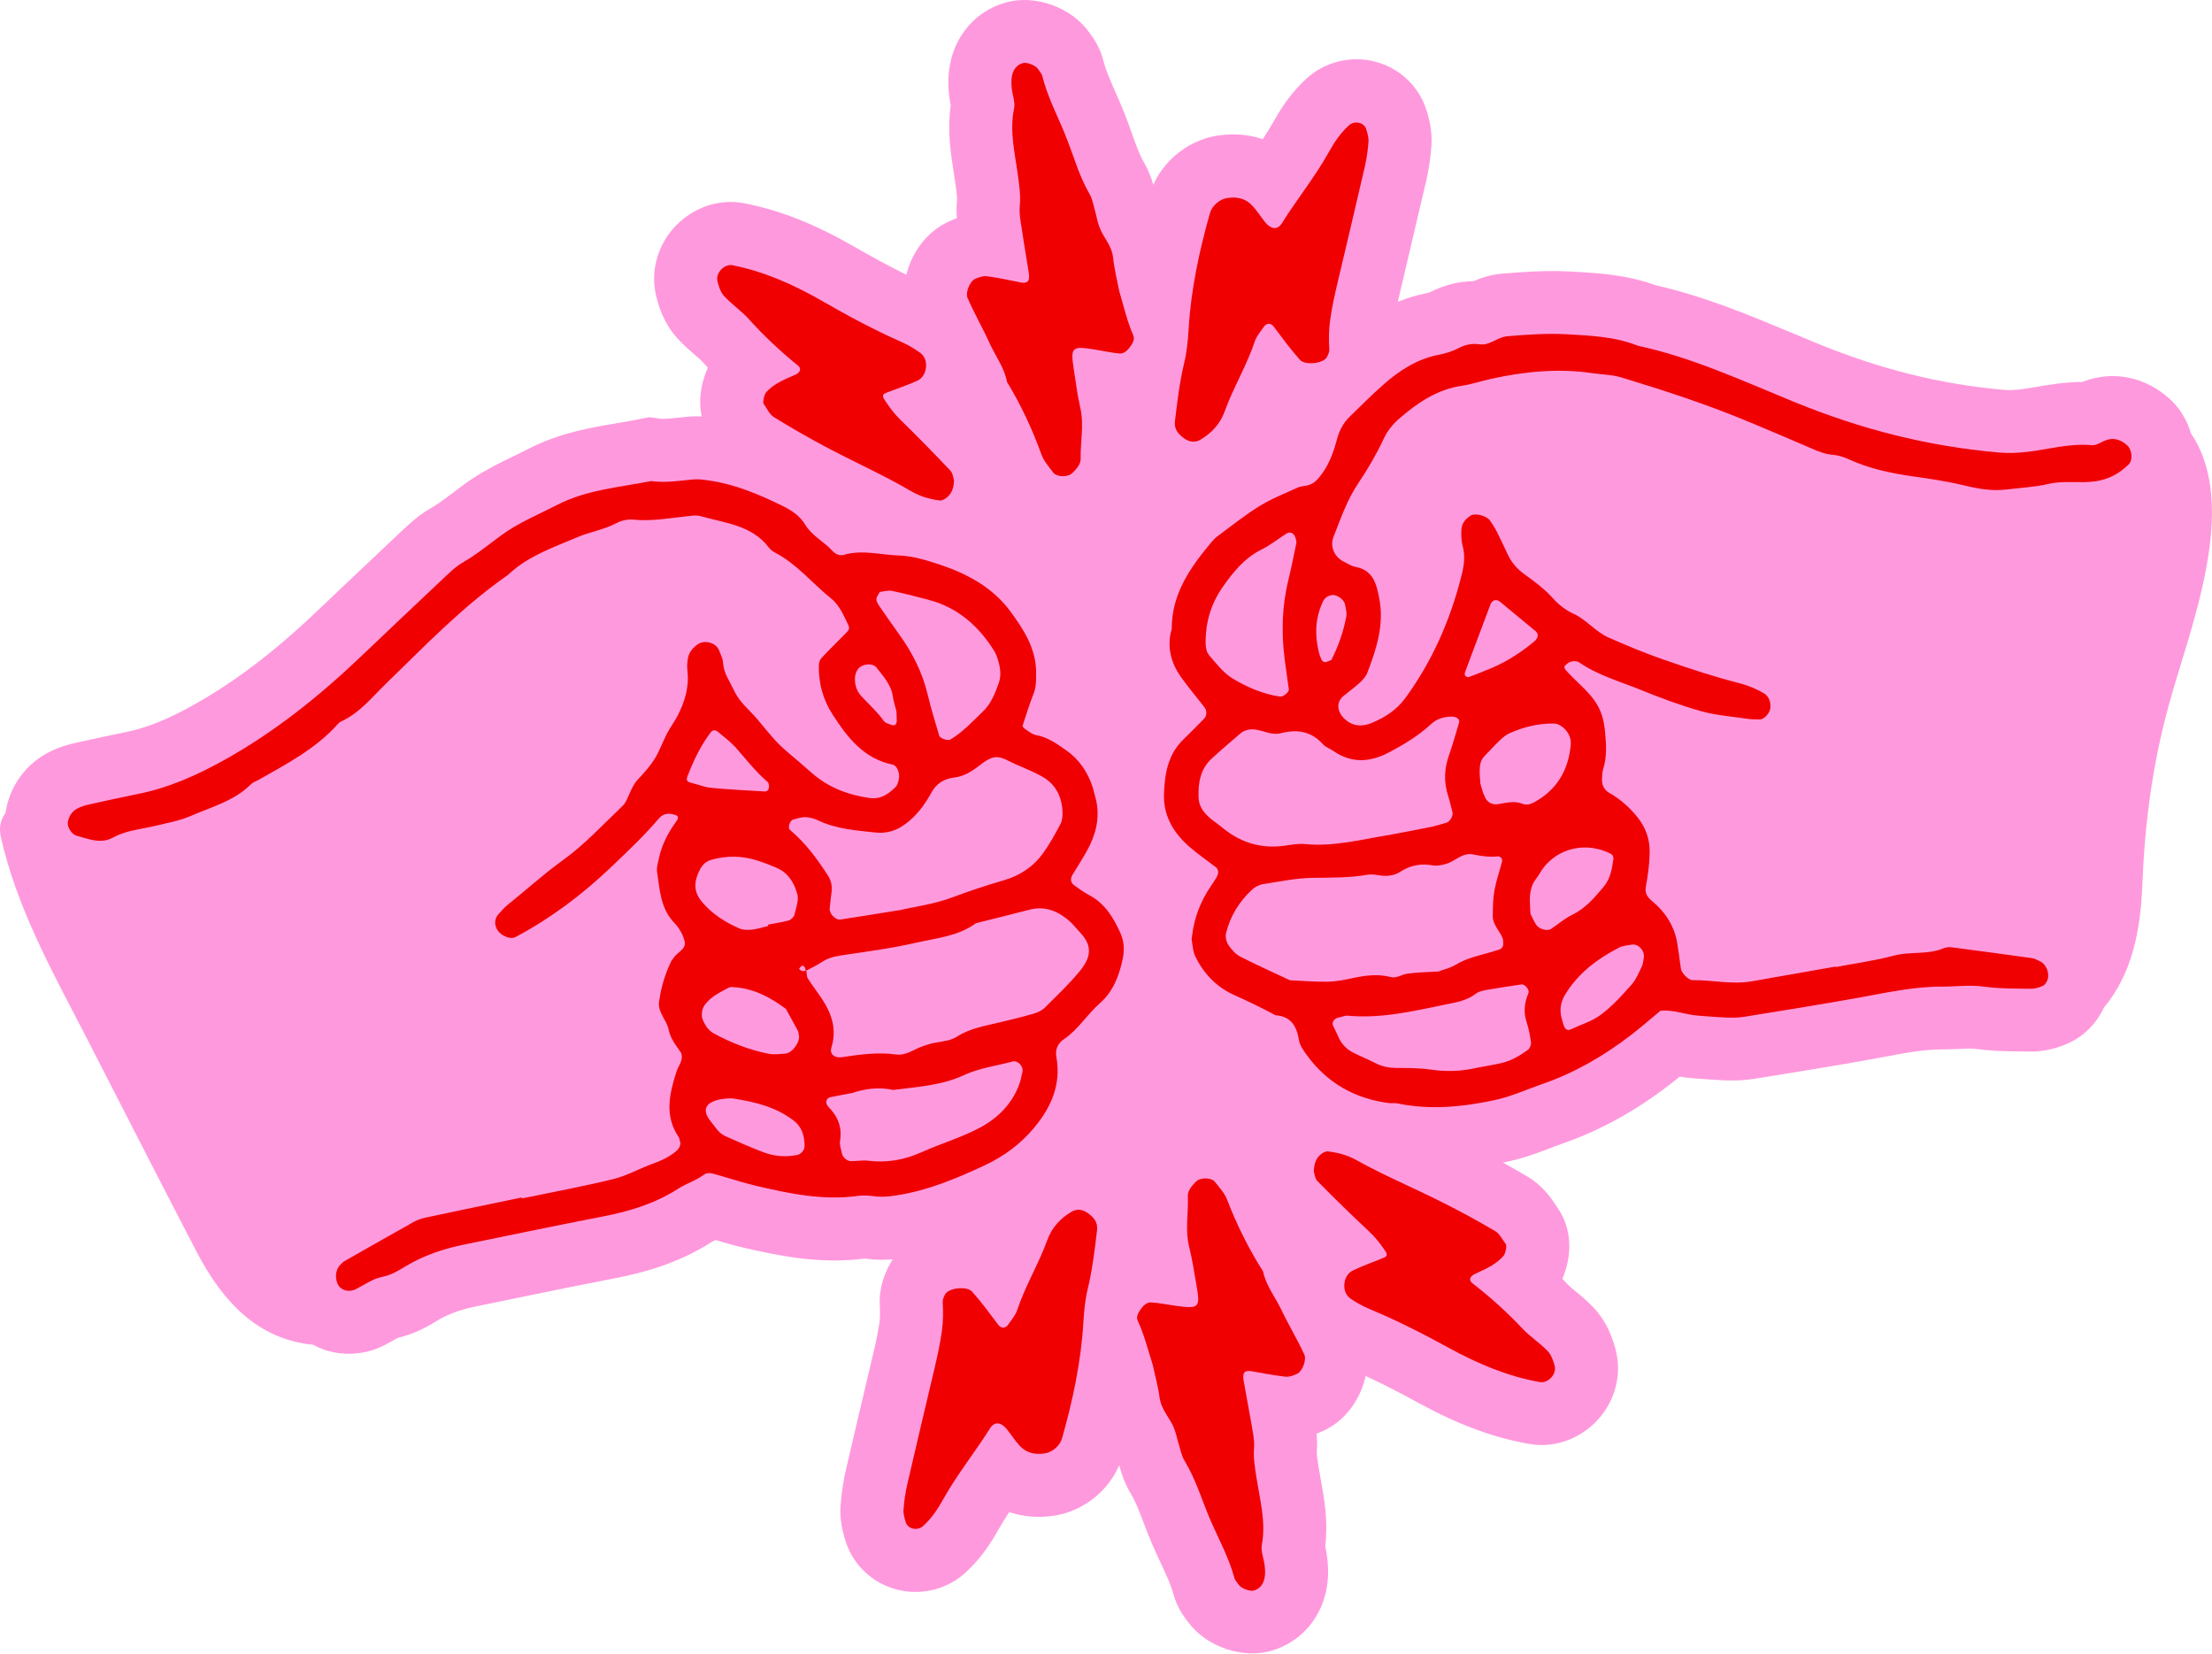
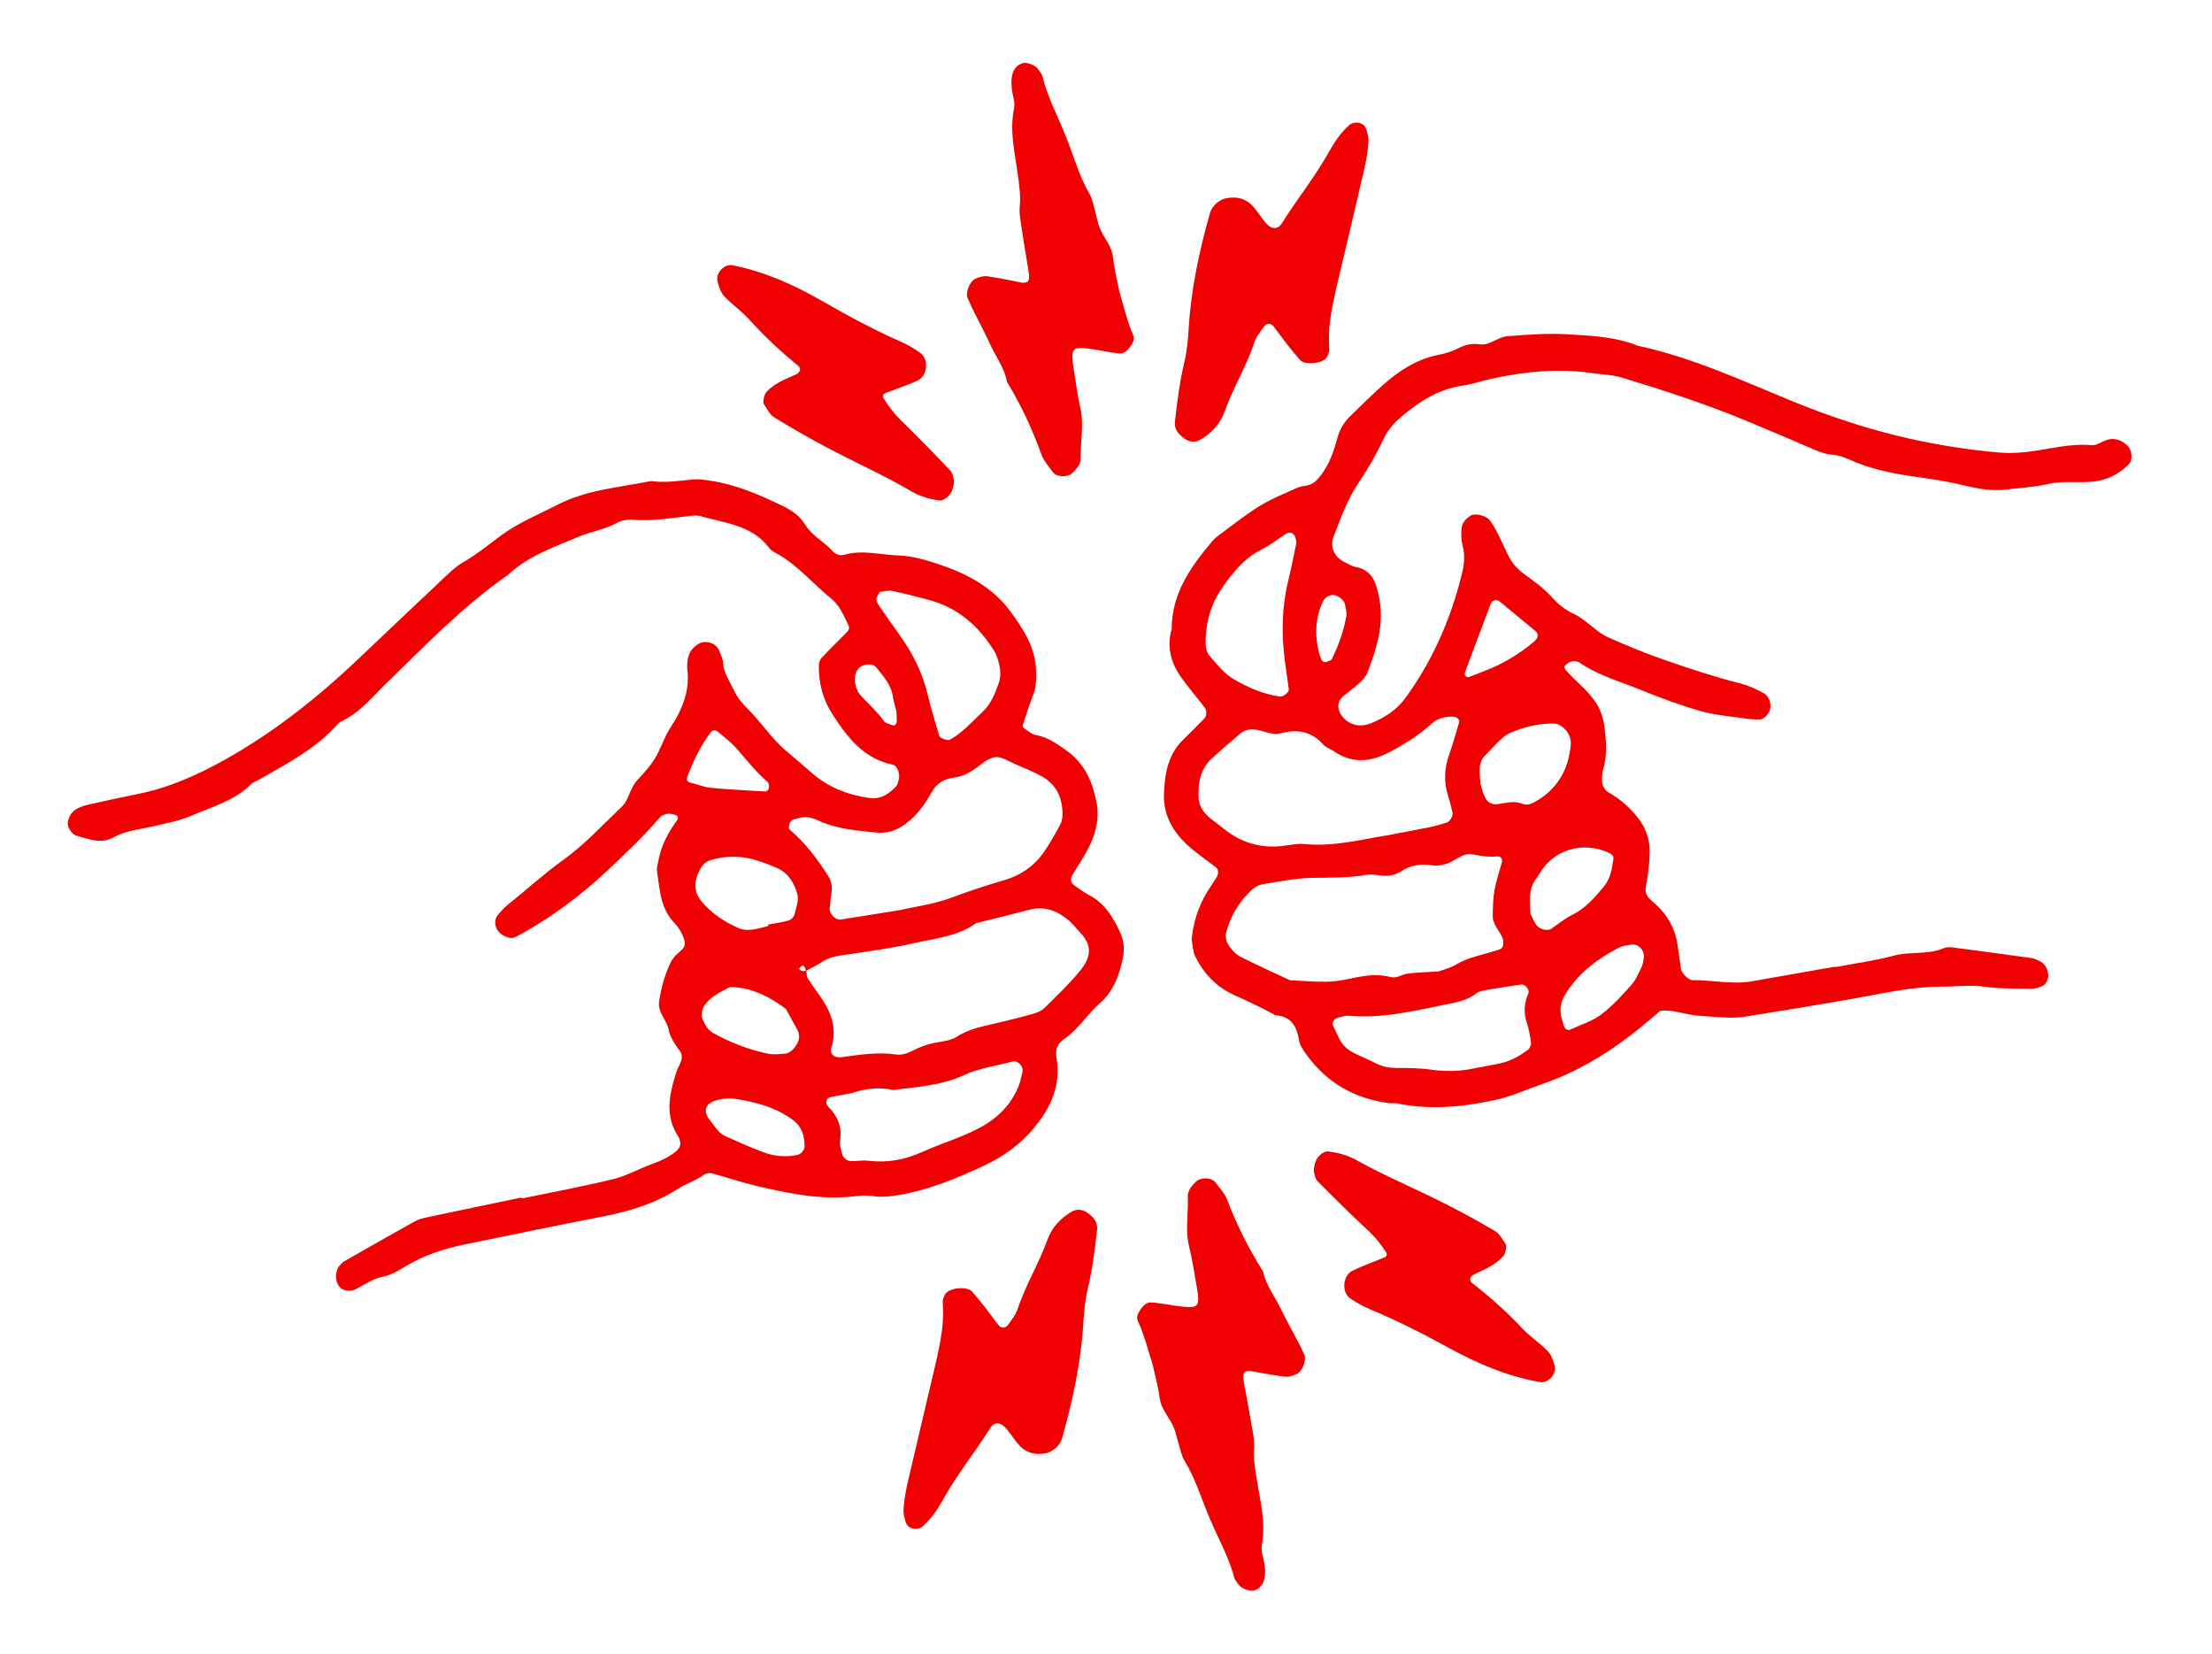
<svg xmlns="http://www.w3.org/2000/svg" viewBox="0 0 351 262.34" data-sanitized-data-name="Layer 2" data-name="Layer 2" id="Layer_2">
  <defs>
    <style>
      .cls-1 {
        fill: #f9d;
      }

      .cls-1, .cls-2 {
        stroke-width: 0px;
      }

      .cls-2 {
        fill: #f00000;
      }
    </style>
  </defs>
  <g data-sanitized-data-name="Layer 1" data-name="Layer 1" id="Layer_1-2">
    <g>
-       <path d="M344.16,63.18c-3.53-3.15-8.06-4.25-12.44-3.02-.48.13-.91.29-1.29.44-2.75,0-5.21.43-7.28.78-.9.15-1.74.3-2.5.39-1.05.13-1.85.16-2.6.09-10.14-.9-19.56-3.23-29.66-7.36-1.39-.57-2.78-1.15-4.16-1.73-6.76-2.82-13.74-5.74-21.46-7.5-4.66-1.69-9.1-1.94-13.04-2.16l-.53-.03c-3.91-.22-7.72.08-10.79.33-1.91.15-3.49.72-4.59,1.2-2.41.03-4.73.62-6.92,1.76-.04.02-.2.08-.46.13-1.57.3-3.13.77-4.64,1.38.06-.27,1.6-6.8,1.6-6.8.98-4.13,1.95-8.26,2.91-12.39.39-1.7.67-3.53.82-5.45.19-2.39-.36-4.31-.65-5.34l-.04-.13c-.99-3.48-3.61-6.33-7.03-7.61-3.49-1.32-7.44-.89-10.56,1.12-.51.33-.99.7-1.44,1.1-2.62,2.35-4.28,5.05-5.3,6.88-.52.93-1.11,1.86-1.74,2.82-2.14-.73-4.49-.94-6.94-.6-1.88.25-3.74.95-5.4,2.02-2.24,1.45-3.98,3.48-5.03,5.82-.27-.97-.71-2.23-1.47-3.54-.71-1.21-1.29-2.83-1.95-4.7-.38-1.06-.77-2.17-1.24-3.32-.42-1.06-.88-2.1-1.34-3.14-.79-1.79-1.54-3.49-1.9-4.93-.55-2.22-1.64-3.71-2.18-4.43-2.82-4.08-8.64-6.21-13.38-4.85-1.18.34-2.29.85-3.31,1.5-2.68,1.73-4.58,4.46-5.35,7.68-.5,2.11-.42,3.97-.31,5.18.07.76.18,1.42.29,1.95-.56,4.03,0,7.58.46,10.49.11.67.21,1.35.3,2.02l.06.46c.09.7.22,1.65.19,1.96-.11,1.07-.1,2.06-.03,2.97-.45.16-.91.35-1.36.56-.46.21-.91.46-1.34.74-2.69,1.74-4.55,4.58-5.32,7.66-2.48-1.21-5.16-2.66-8.33-4.48-6.2-3.56-11.71-5.74-17.34-6.84-2.98-.59-6.07.03-8.7,1.73-4.35,2.81-6.5,7.99-5.35,12.89.67,2.84,1.8,5.09,3.47,6.89.98,1.06,1.96,1.9,2.74,2.57.41.35.91.78,1.09.98.31.34.62.68.93,1.02-1.02,2.21-1.57,4.99-.98,7.73-.69-.03-1.44-.03-2.24.04-.49.04-.98.1-1.47.15-1.15.12-2.34.25-2.9.17l-1.7-.25-1.69.34c-1.11.22-2.22.41-3.34.6-4.34.73-9.26,1.56-14.24,4.13-.73.38-1.47.73-2.21,1.09-1.95.94-4.15,2.02-6.35,3.43-.56.36-1.11.74-1.65,1.14-.51.38-1.01.76-1.52,1.14-1.02.77-1.98,1.5-2.86,2.07-.23.15-.46.29-.69.42-.28.16-.55.33-.83.5-1.5.97-2.64,2.01-3.69,2.99-4.59,4.32-9.17,8.66-13.74,13-5.24,4.99-10.21,8.98-15.17,12.19-1.41.91-2.84,1.77-4.26,2.57-4.2,2.35-7.53,3.69-10.8,4.35-2.6.53-5.26,1.1-8.13,1.74-1.76.4-3.29.97-4.65,1.75-.21.12-.41.24-.61.37-3.1,2-5.19,5.27-5.74,8.97-.72.98-1.08,2.26-.75,3.74,2.55,11.49,8.41,21.83,13.75,32.2,5.78,11.24,11.5,22.51,17.35,33.72,4.15,7.95,9.73,13.86,18.45,14.71.56.3,1.14.56,1.75.78,3.1,1.07,6.58.82,9.55-.69.52-.26,1.03-.55,1.54-.84.19-.11.43-.25.61-.34,2.78-.63,4.85-1.88,6.25-2.72l.16-.1c1.65-.99,3.64-1.7,6.27-2.23,2.33-.47,4.65-.95,6.97-1.43,4.85-1,9.87-2.03,14.78-2.97,3.93-.76,9.82-2.18,15.4-5.77.1-.06.36-.18.6-.3,1.36.41,2.78.82,4.31,1.18,5.97,1.39,12.38,2.67,19.34,1.76.06,0,.14.01.24.03,1.55.21,2.96.19,4.22.09-.18.27-.35.55-.5.84-1.18,2.21-1.69,4.37-1.55,6.59.06,1.02.04,1.86-.07,2.67-.23,1.63-.62,3.37-1.01,5.01l-1.44,6.1c-.97,4.09-1.94,8.19-2.88,12.28-.39,1.7-.67,3.53-.82,5.45-.19,2.39.36,4.31.65,5.34l.04.12c.99,3.48,3.61,6.33,7.03,7.61,3.49,1.32,7.44.9,10.56-1.12.51-.33.99-.7,1.44-1.1,2.62-2.35,4.28-5.05,5.3-6.87.52-.93,1.11-1.86,1.74-2.82,2.14.73,4.49.94,6.93.6,1.88-.25,3.74-.95,5.4-2.02h0c2.31-1.5,4.09-3.6,5.12-6.03,0,.02.01.04.02.07.27,1,.73,2.67,1.81,4.44.73,1.2,1.35,2.8,2.05,4.65.4,1.06.82,2.15,1.31,3.29.45,1.05.93,2.08,1.41,3.11.83,1.78,1.61,3.45,2,4.9.6,2.2,1.72,3.66,2.28,4.37,2.9,4.01,8.77,6.02,13.48,4.56,1.09-.34,2.12-.82,3.06-1.43h0c2.76-1.79,4.68-4.61,5.4-7.94.46-2.11.33-3.97.2-5.19-.08-.75-.21-1.42-.33-1.94.48-4.04-.16-7.58-.69-10.48-.12-.67-.24-1.34-.35-2.02l-.07-.45c-.11-.7-.26-1.65-.23-1.96.08-1.07.05-2.07-.03-2.97.45-.17.9-.37,1.35-.59.38-.19.76-.4,1.12-.64,2.73-1.76,4.6-4.73,5.32-7.92,2.51,1.16,5.23,2.55,8.46,4.31,6.27,3.43,11.83,5.48,17.49,6.47,2.9.5,5.89-.12,8.43-1.77,4.45-2.88,6.58-8.16,5.29-13.15-.73-2.83-1.91-5.06-3.61-6.82-1-1.04-2-1.86-2.8-2.51-.41-.34-.93-.76-1.11-.96-.31-.33-.63-.67-.95-1,1.43-3.27,1.81-7.74-.9-11.46l-.12-.18c-.65-1-2-3.08-4.53-4.58-1.25-.74-2.54-1.48-3.87-2.21.23-.05.45-.09.67-.14,2.62-.55,4.85-1.4,6.81-2.15.67-.26,1.35-.52,2.03-.75,4.21-1.46,8.36-3.5,12.34-6.07,1.52-.98,3.05-2.07,4.56-3.22.57-.44,1.12-.88,1.65-1.31.65.11,1.37.22,2.15.27l.96.07c1.31.1,2.67.2,4.11.26,1.68.06,3.2-.02,4.64-.26l2.24-.36c5.21-.84,10.6-1.71,15.92-2.67.8-.14,1.6-.29,2.4-.44,3.25-.61,6.32-1.19,9.13-1.18,1,0,1.94-.04,2.76-.08,1.04-.05,2.02-.09,2.61-.01,2.62.36,5.12.39,7.32.41l1.27.02c2.13.03,4.34-.46,6.39-1.44.42-.2.84-.43,1.23-.69,1.78-1.15,3.23-2.86,4.17-4.84,4.45-5.37,5.8-12.13,6.09-19.39.39-9.82,1.57-18.92,4.15-28.42,3.28-12.08,11.46-31.66,3.58-43.28-.64-2.17-1.85-4.14-3.52-5.63Z" class="cls-1" />
      <path d="M291.26,153.43c3.09-.59,6.23-1.01,9.27-1.82,2.61-.7,5.38-.09,7.91-1.18.39-.17.89-.18,1.32-.13,4.23.55,8.46,1.12,12.68,1.71.43.06.84.31,1.25.49.93.41,1.56,1.77,1.24,2.86-.12.4-.41.87-.76,1.04-.59.28-1.29.48-1.94.47-2.47-.04-4.96,0-7.39-.34-2.27-.31-4.48,0-6.7,0-4.55-.02-8.91.99-13.33,1.78-5.99,1.07-11.99,2.03-18,3-.88.14-1.79.17-2.68.13-1.57-.06-3.14-.19-4.71-.31-1.99-.15-3.9-.99-5.94-.77-1.56,1.29-3.08,2.62-4.68,3.85-4.29,3.3-8.91,5.99-14.07,7.77-2.54.88-4.96,2.01-7.64,2.57-5.12,1.08-10.21,1.58-15.38.5-.43-.09-.9.01-1.35-.05-5.39-.71-9.76-3.18-12.98-7.59-.52-.72-1.11-1.52-1.25-2.36-.37-2.23-1.25-3.81-3.73-3.98-2.17-1.18-4.39-2.23-6.64-3.25-2.71-1.22-4.78-3.37-6.1-6.1-.38-.78-.4-1.73-.56-2.6-.04-.21.04-.44.06-.67q.52-4.32,3.06-7.98c.26-.37.49-.76.73-1.13.48-.74.47-1.38-.05-1.78-1.43-1.09-2.92-2.12-4.27-3.31-2.47-2.18-4.05-4.91-3.93-8.27.11-3.15.6-6.27,3.06-8.64,1.13-1.09,2.22-2.22,3.32-3.33.44-.44.47-1.27.03-1.83-1.24-1.6-2.56-3.14-3.73-4.79-1.48-2.1-2.15-4.43-1.61-7.02.05-.22.16-.44.16-.65,0-5.58,3.01-9.77,6.37-13.79.29-.34.62-.66.98-.92,2.18-1.6,4.29-3.31,6.58-4.72,1.89-1.17,4-1.99,6.04-2.93.4-.18.87-.24,1.31-.3,1.22-.18,1.9-.98,2.59-1.94,1.22-1.69,1.86-3.59,2.39-5.55.36-1.34,1-2.51,1.99-3.47,1.77-1.72,3.52-3.48,5.37-5.11,2.55-2.25,5.35-4.05,8.78-4.71,1.09-.21,2.2-.56,3.18-1.08,1.06-.55,2.08-.73,3.24-.58.43.06.92.02,1.33-.12,1.06-.36,2.06-1.08,3.13-1.16,3.13-.25,6.29-.49,9.42-.31,3.8.22,7.65.37,11.27,1.82,8.63,1.86,16.61,5.57,24.71,8.88,10.89,4.45,21.28,7.06,32.56,8.06,1.59.14,3.12.07,4.69-.12,3.34-.41,6.61-1.36,10.05-1.04.8.08,1.65-.63,2.51-.87,1.17-.33,2.2.07,3.09.86.83.74.96,2.39.27,3.06-1.49,1.46-3.18,2.38-5.3,2.68-2.46.35-4.93-.17-7.4.41-2.18.51-4.46.61-6.69.89-2.27.28-4.53-.12-6.66-.64-2.64-.64-5.29-1.04-7.96-1.41-3.58-.5-7.08-1.23-10.4-2.74-.8-.37-1.69-.65-2.56-.72-1.16-.09-2.17-.49-3.2-.94-3.29-1.43-6.61-2.82-9.92-4.21-6.64-2.79-13.49-5.02-20.37-7.11-1.48-.45-3.1-.46-4.65-.69-5.41-.8-10.75-.26-16.05.9-1.54.34-3.05.86-4.6,1.09-3.96.58-7.1,2.71-10,5.23-1,.86-1.9,1.99-2.45,3.18-1.15,2.46-2.49,4.77-4.01,7.02-1.77,2.63-2.82,5.63-3.96,8.56-.6,1.53.14,3.19,1.65,3.94.61.3,1.2.7,1.85.82,2.79.53,3.31,2.66,3.76,4.98.81,4.19-.43,8.01-1.89,11.81-.23.6-.73,1.14-1.21,1.59-.83.76-1.75,1.41-2.62,2.14-1.09.92-1,2.39.12,3.5,1.3,1.29,2.85,1.38,4.37.75,2.09-.86,3.98-2.06,5.36-3.95,4.31-5.9,7.17-12.45,8.94-19.51.39-1.54.6-3.07.16-4.66-.23-.84-.24-1.78-.18-2.66.06-.95.69-1.65,1.47-2.14.71-.45,2.56.06,3.06.8.38.55.75,1.12,1.05,1.71.61,1.2,1.18,2.42,1.75,3.64.58,1.26,1.46,2.29,2.56,3.09,1.64,1.19,3.26,2.36,4.63,3.9.88.99,2.02,1.87,3.22,2.42,2.09.96,3.51,2.86,5.57,3.78,2.87,1.27,5.78,2.48,8.74,3.51,4.02,1.4,8.07,2.74,12.21,3.79,1.29.33,2.55.89,3.71,1.55.78.45,1.12,1.34,1.05,2.32-.06.8-1.01,1.86-1.69,1.84-.67-.02-1.35,0-2.01-.11-2.44-.36-4.93-.54-7.29-1.2-3.24-.91-6.41-2.09-9.53-3.36-3.32-1.36-6.83-2.31-9.84-4.39-.31-.22-.88-.22-1.28-.12-.39.1-.73.43-1.03.72-.07.07.05.46.18.61,1.46,1.68,3.27,3.03,4.58,4.86,1.08,1.51,1.49,3.09,1.67,4.96.2,2.06.31,4.01-.32,5.99-.13.42-.13.89-.16,1.34-.06.96.24,1.81,1.08,2.3,1.78,1.02,3.26,2.31,4.56,3.93,1.36,1.7,1.95,3.56,1.92,5.61-.03,1.79-.27,3.59-.6,5.35-.2,1.06.22,1.67.92,2.27.51.44,1.02.9,1.47,1.4,1.39,1.54,2.27,3.35,2.6,5.4.22,1.33.37,2.67.57,4.01.09.64,1.2,1.8,1.83,1.79,3.13-.04,6.25.73,9.39.19,4.44-.77,8.88-1.56,13.31-2.34,0,.02,0,.04.01.07ZM228.21,154.14c.74-.28,1.86-.53,2.8-1.09,1.18-.71,2.43-1.13,3.72-1.48,1.07-.29,2.15-.58,3.2-.94.48-.17.65-.61.6-1.06-.02-.22,0-.46-.07-.67-.47-1.24-1.63-2.19-1.59-3.64.03-1.34.03-2.7.27-4.01.28-1.53.8-3.02,1.2-4.53.04-.17.03-.42-.07-.54-.13-.16-.39-.34-.57-.32-1.35.16-2.66-.05-3.98-.31-1.7-.34-2.85,1.15-4.34,1.53-.64.16-1.35.34-1.98.22-1.86-.34-3.54-.06-5.14.97-.96.63-2.07.79-3.22.62-.66-.09-1.36-.23-2-.12-2.89.51-5.78.46-8.7.5-2.66.03-5.33.59-7.98,1.01-.62.1-1.29.48-1.75.92-2,1.88-3.4,4.17-4.06,6.83-.14.58.04,1.4.38,1.9.48.73,1.14,1.46,1.9,1.85,2.58,1.33,5.24,2.5,7.87,3.74,2,.09,4.01.27,6.01.23,1.33-.03,2.67-.3,3.98-.58,1.99-.42,3.97-.69,5.98-.16.94.25,1.71-.39,2.56-.52,1.53-.24,3.09-.24,4.98-.36ZM220.38,132.48c2.2-.42,4.41-.82,6.6-1.27.87-.18,1.73-.46,2.59-.7.48-.14,1.04-1.1.92-1.59-.22-.87-.41-1.74-.68-2.59-.73-2.22-.65-4.38.14-6.58.6-1.68,1.05-3.41,1.58-5.12.17-.56-.47-.98-1.31-.94-1.16.05-2.24.35-3.08,1.14-1.99,1.84-4.26,3.23-6.65,4.49-3.01,1.6-5.93,1.86-8.86-.15-.55-.38-1.26-.6-1.69-1.08-1.87-2.09-4.11-2.44-6.71-1.76-1.34.35-2.63-.37-3.95-.57-.91-.14-1.79.02-2.51.65-1.52,1.32-3.07,2.61-4.54,3.98-1.78,1.66-2.13,3.88-2.04,6.15.07,1.69,1.19,2.84,2.51,3.79.55.39,1.06.83,1.59,1.24,2.78,2.17,5.9,3.08,9.42,2.62,1.11-.15,2.25-.39,3.34-.28,4.55.45,8.91-.72,13.32-1.43ZM234.59,169.36c.98-.19,2.32-.4,3.63-.7,1.56-.35,2.93-1.16,4.2-2.08.31-.22.56-.79.52-1.16-.14-1.11-.35-2.23-.7-3.28-.53-1.6-.34-3.08.29-4.58.22-.53-.57-1.45-1.09-1.38-1.78.27-3.56.52-5.32.83-.65.12-1.4.23-1.89.61-1.5,1.17-3.25,1.42-5.02,1.78-5.06,1.04-10.1,2.23-15.34,1.74-.43-.04-.87.18-1.32.25-.8.13-1.29.76-1.02,1.34.29.61.6,1.21.87,1.82.47,1.08,1.24,1.88,2.26,2.41,1.19.62,2.46,1.11,3.65,1.73,1.03.53,2.08.73,3.24.74,1.79.01,3.6,0,5.36.25,2.48.35,4.91.35,7.68-.33ZM205.58,85.34c-.04-.09-.1-.31-.22-.46-.33-.41-.78-.51-1.22-.23-1.32.83-2.55,1.83-3.94,2.52-2.72,1.35-4.52,3.58-6.2,5.99-1.86,2.66-2.72,5.63-2.69,8.85,0,.64.13,1.45.52,1.9,1.16,1.35,2.31,2.86,3.79,3.75,2.29,1.37,4.78,2.46,7.49,2.85.5.07,1.47-.69,1.4-1.17-.21-1.56-.45-3.11-.65-4.66-.54-4.25-.45-8.48.58-12.66.48-1.95.86-3.93,1.27-5.89.04-.2-.07-.44-.13-.75ZM234.88,124.22c.16.57.28,1,.41,1.43.07.21.18.41.26.62.31.9,1.08,1.43,2.02,1.32,1.32-.15,2.62-.62,3.95-.09.68.27,1.31.12,1.91-.21,3.63-1.98,5.46-5.11,5.82-9.16.08-.93-.3-1.79-.91-2.44-.43-.45-1.11-.88-1.69-.9-2.48-.05-4.86.53-7.12,1.54-.59.26-1.12.72-1.59,1.17-.81.77-1.54,1.61-2.33,2.4-.69.69-.82,1.55-.82,2.45,0,.67.08,1.33.11,1.85ZM242.84,144.95c.3.59.56,1.21.92,1.76.45.7,1.77,1.06,2.35.67,1.12-.74,2.15-1.65,3.35-2.23,2.1-1.02,3.52-2.7,4.97-4.41,1.08-1.27,1.35-2.79,1.57-4.35.07-.51-.09-.79-.59-1.03-4.44-2.13-9.13-.31-11.11,3.25-.33.58-.83,1.08-1.09,1.69-.26.6-.4,1.28-.44,1.93-.05.89.05,1.79.08,2.71ZM247.82,161.61c.06.22.13.43.18.65.25,1,.65,1.34,1.28,1.04,1.62-.76,3.41-1.3,4.81-2.36,1.78-1.34,3.31-3.04,4.8-4.72.73-.82,1.16-1.91,1.65-2.92.19-.39.2-.87.29-1.3.23-1.14-.86-2.34-1.96-2.13-.66.13-1.38.16-1.95.46-3.44,1.78-6.46,4.03-8.54,7.42-.78,1.27-.93,2.49-.57,3.86ZM235.46,106.48c2.96-1.09,5.6-2.7,8-4.72.62-.52.74-1.19.2-1.63-1.87-1.56-3.75-3.12-5.64-4.67-.58-.47-1.25-.27-1.52.45-1.34,3.53-2.66,7.06-3.98,10.59-.08.2-.14.49-.05.65.08.16.41.33.56.28.82-.28,1.63-.63,2.44-.95ZM209.31,103.62c.03.09.16.51.33.91.23.53.6.64,1.08.39.19-.1.5-.12.57-.27,1.1-2.18,1.9-4.47,2.34-6.86.11-.62-.09-1.32-.22-1.96-.16-.75-1.31-1.52-2.01-1.43-.71.09-1.22.46-1.51,1.1-1.15,2.52-1.33,5.12-.58,8.12ZM82.8,190.14c4.85-1.01,9.73-1.9,14.54-3.08,2.16-.53,4.15-1.69,6.27-2.44,1.3-.46,2.48-1.03,3.56-1.88.65-.51.94-1.14.72-1.73-.08-.21-.09-.45-.21-.63-2.29-3.38-1.45-6.87-.34-10.35.2-.64.62-1.21.79-1.85.11-.39.08-.97-.14-1.28-.79-1.11-1.62-2.19-1.89-3.55-.3-1.55-1.75-2.7-1.52-4.4.31-2.24.93-4.39,1.92-6.43.1-.2.27-.36.39-.55.57-.91,2.07-1.37,1.74-2.67-.26-1.04-.87-2.1-1.62-2.88-2.23-2.31-2.31-5.28-2.75-8.14-.1-.63.14-1.33.27-1.98.45-2.25,1.49-4.22,2.84-6.06.38-.51.23-.87-.35-.99-.22-.05-.43-.11-.65-.14-.72-.08-1.37.21-1.8.72-2.34,2.75-4.96,5.22-7.56,7.7-4.57,4.36-9.58,8.14-15.17,11.11-.62.33-1.31.12-1.93-.21-1.37-.73-1.76-2.34-.82-3.38.45-.5.88-1.02,1.4-1.44,2.98-2.39,5.8-4.97,8.91-7.2,3.29-2.36,6.03-5.35,8.96-8.13.33-.31.67-.63.89-1.01.65-1.18,1.02-2.59,1.9-3.53,1.09-1.16,2.14-2.32,2.93-3.68.67-1.16,1.12-2.45,1.74-3.65.52-1,1.2-1.9,1.72-2.9,1.15-2.23,1.84-4.56,1.54-7.12-.08-.66-.03-1.35.09-2,.17-.92.77-1.62,1.52-2.15,1.13-.8,2.97-.27,3.42.96.23.63.59,1.26.62,1.91.09,1.66,1.04,2.93,1.7,4.34.59,1.26,1.42,2.24,2.4,3.2,2.07,2.06,3.64,4.58,5.91,6.47,1.38,1.15,2.73,2.34,4.09,3.52,2.63,2.29,5.71,3.48,9.15,3.96,1.81.25,3.02-.64,4.15-1.76.29-.28.39-.8.5-1.23.21-.88-.26-2.15-.97-2.3-4.63-.95-7.21-4.34-9.56-7.98-1.5-2.32-2.2-4.91-2.17-7.68,0-.42.14-.95.42-1.25,1.22-1.32,2.52-2.57,3.78-3.86.82-.83.77-.83.04-2.31-.6-1.22-1.21-2.41-2.3-3.29-2.97-2.4-5.4-5.44-8.85-7.25-.39-.2-.78-.5-1.04-.85-2.72-3.56-6.95-3.84-10.79-4.95-.62-.18-1.34-.09-2-.01-2.9.32-5.78.85-8.73.56-.85-.08-1.85.13-2.61.54-2.02,1.07-4.28,1.4-6.32,2.28-3.69,1.58-7.57,2.89-10.63,5.68-.17.15-.34.3-.52.43-7.04,4.92-12.96,11.1-19.09,17.05-2.25,2.18-4.21,4.69-7.16,6.04-.2.09-.38.24-.53.41-3.51,3.95-8.12,6.32-12.61,8.88-.39.22-.86.36-1.17.67-2.64,2.65-6.21,3.58-9.48,5-1.83.8-3.87,1.16-5.84,1.63-2.19.52-4.49.69-6.49,1.79-2.05,1.13-3.93.25-5.85-.25-.78-.21-1.51-1.39-1.4-2.12.14-.94.63-1.69,1.43-2.15.57-.33,1.23-.53,1.88-.68,2.64-.59,5.28-1.16,7.93-1.7,4.89-.99,9.35-3,13.69-5.42,7.92-4.42,14.91-10.02,21.45-16.24,4.55-4.33,9.12-8.66,13.69-12.96.82-.77,1.67-1.55,2.63-2.1,2.16-1.24,4.06-2.8,6.05-4.27,2.72-2.01,5.86-3.28,8.85-4.82,4.73-2.45,9.91-2.8,14.96-3.81,2.25.32,4.48-.05,6.71-.26.88-.08,1.79.07,2.68.2,4.05.61,7.77,2.2,11.42,3.98,1.42.69,2.81,1.6,3.62,2.97,1.09,1.82,3,2.7,4.35,4.2.45.5,1.16.81,1.83.61,2.92-.85,5.82.02,8.71.11,2.2.07,4.44.76,6.56,1.47,4.34,1.45,8.35,3.64,11.09,7.35,2.1,2.85,4.13,5.92,4.12,9.77,0,1.13.03,2.22-.39,3.31-.66,1.67-1.2,3.39-1.75,5.1-.04.12.21.41.39.52.56.36,1.11.86,1.73.97,1.86.32,3.33,1.39,4.79,2.41,2.07,1.45,3.45,3.49,4.22,5.91.14.43.22.87.35,1.31.82,2.74.38,5.38-.83,7.87-.78,1.61-1.81,3.11-2.73,4.65-.41.7-.31,1.29.3,1.71.74.51,1.46,1.07,2.25,1.48,2.56,1.32,3.94,3.61,5.06,6.1.57,1.27.64,2.63.37,3.97-.54,2.7-1.54,5.3-3.62,7.11-2.04,1.78-3.43,4.17-5.7,5.71-.99.67-1.45,1.61-1.22,2.89.78,4.32-.84,7.93-3.52,11.16-2.18,2.62-4.84,4.58-7.99,6.04-4.51,2.1-9.03,3.98-13.98,4.72-1.12.17-2.21.28-3.35.13-.88-.12-1.81-.18-2.68-.06-5.45.75-10.72-.34-15.97-1.56-2.41-.56-4.75-1.37-7.14-2.01-.39-.1-.97-.05-1.27.18-1.27.96-2.82,1.41-4.12,2.25-3.67,2.36-7.7,3.58-11.93,4.4-7.3,1.41-14.57,2.94-21.85,4.42-3.32.67-6.51,1.71-9.43,3.46-1.16.7-2.3,1.41-3.66,1.68-1.58.31-2.87,1.26-4.27,1.97-1.15.58-2.41.19-2.89-.83-.5-1.05-.27-2.44.49-3.09.17-.15.3-.35.49-.46,3.71-2.11,7.41-4.23,11.14-6.31.58-.32,1.24-.53,1.89-.67,5.06-1.08,10.13-2.12,15.2-3.18,0,.04.02.09.03.13ZM127.9,154.03c-.2-.68-.41-1.28-1.11-.34.31.39.69.48,1.15.27.08.43.03.93.25,1.28.72,1.14,1.56,2.2,2.3,3.33,1.53,2.34,2.31,4.82,1.43,7.65-.31.99.49,1.66,1.59,1.51,2.9-.41,5.77-.86,8.73-.43.82.12,1.8-.2,2.57-.6,1.22-.63,2.45-1.08,3.8-1.31,1.1-.19,2.32-.33,3.21-.91,2.16-1.38,4.59-1.74,6.98-2.32,1.75-.42,3.5-.84,5.23-1.35.63-.18,1.3-.49,1.76-.94,1.91-1.9,3.88-3.76,5.58-5.84,1.64-2.02,2.11-3.86.08-6.02-.62-.65-1.16-1.39-1.84-1.97-1.8-1.52-3.81-2.35-6.23-1.72-2.83.74-5.67,1.43-8.5,2.14-2.84,2.08-6.3,2.37-9.55,3.11-3.93.9-7.96,1.42-11.96,2.02-1.14.17-2.16.49-3.12,1.13-.74.5-1.56.87-2.35,1.3ZM142.67,144.42c2.43-.57,5.62-.97,8.53-2.08,2.74-1.04,5.5-1.92,8.3-2.75,2.41-.72,4.49-2.12,5.98-4.18,1.05-1.45,1.93-3.04,2.77-4.63.3-.56.38-1.31.35-1.96-.1-2.4-1.06-4.39-3.2-5.6-1.36-.77-2.83-1.36-4.27-1.98-1.03-.45-2.12-1.19-3.14-1.12-1,.07-2.01.9-2.89,1.57-1.11.83-2.27,1.49-3.64,1.66-1.69.21-2.88.93-3.72,2.49-.74,1.37-1.68,2.7-2.79,3.79-1.62,1.58-3.45,2.71-6.01,2.45-3.14-.33-6.25-.56-9.16-1.94-.6-.28-1.29-.48-1.95-.5-.65-.02-1.32.21-1.96.38-.55.14-.92,1.32-.51,1.65,2.44,2.05,4.31,4.58,6.02,7.24.51.78.68,1.65.58,2.57-.1.89-.24,1.78-.31,2.68-.06.8.95,1.84,1.68,1.73,2.89-.44,5.78-.91,9.32-1.48ZM135.13,173.42c-1.16.22-2.27.42-3.37.65-.67.14-.9.93-.31,1.53,1.53,1.53,2.21,3.28,1.84,5.46-.1.62.2,1.32.32,1.98.11.59.82,1.18,1.45,1.18.9,0,1.81-.18,2.69-.07,2.99.37,5.78-.13,8.53-1.37,3.07-1.38,6.36-2.33,9.3-3.92,2.76-1.49,5.03-3.74,6.16-6.85.23-.63.35-1.3.5-1.96.2-.87-.73-1.87-1.57-1.64-2.59.7-5.27,1.02-7.76,2.18-3.52,1.63-7.39,1.84-11.17,2.33-2.27-.49-4.48-.22-6.59.51ZM139.6,93.91c-.21.42-.54.79-.54,1.16.01.4.29.82.54,1.18,1.01,1.48,2.04,2.94,3.08,4.39,2.11,2.93,3.71,6.08,4.54,9.62.51,2.17,1.19,4.3,1.81,6.45.13.43,1.37.85,1.74.63,1.97-1.13,3.46-2.81,5.08-4.34,1.39-1.3,2.02-2.91,2.62-4.6.49-1.35.22-2.65-.18-3.94-.13-.42-.31-.84-.55-1.22-2.46-3.94-5.75-6.84-10.32-8.06-1.95-.52-3.9-1.03-5.87-1.43-.62-.13-1.32.1-1.96.16ZM121.91,146.92c-.02-.08-.03-.15-.05-.23,1.1-.21,2.22-.36,3.29-.66.36-.1.81-.53.9-.89.27-1.08.73-2.28.47-3.27-.46-1.72-1.38-3.33-3.16-4.13-1.02-.46-2.08-.86-3.14-1.2-2.41-.79-4.83-.82-7.29-.15-1.24.34-1.73,1.18-2.19,2.27-.67,1.63-.52,3.01.6,4.37,1.62,1.95,3.69,3.26,5.96,4.26.58.26,1.33.27,1.99.2.88-.09,1.74-.38,2.61-.58ZM126.76,164.22c-.04-.22-.03-.46-.13-.65-.63-1.17-1.28-2.34-1.92-3.5-2.52-1.9-5.24-3.31-8.46-3.47-.22-.01-.47,0-.66.11-1.37.74-2.79,1.4-3.75,2.71-.48.66-.64,1.69-.27,2.5.37.83.87,1.58,1.67,2.02,2.75,1.49,5.64,2.63,8.71,3.24.85.17,1.77.04,2.65-.02,1.12-.08,2.42-1.88,2.17-2.94ZM114.5,174.37c-2.77.47-3.07,1.88-1.76,3.48.71.87,1.26,1.9,2.32,2.38,2.04.92,4.09,1.83,6.18,2.61,1.7.63,3.49.76,5.3.39.55-.11,1.14-.77,1.13-1.41-.03-1.62-.37-3.02-1.81-4.1-2.79-2.11-6.03-2.89-9.37-3.42-.86-.14-1.78.07-1.98.08ZM122.04,124.68c-.07-.2-.07-.48-.21-.6-1.86-1.59-3.36-3.51-4.96-5.34-.86-.99-1.94-1.79-2.96-2.65-.42-.35-.85-.28-1.13.09-1.62,2.14-2.75,4.53-3.71,7.02-.22.56-.04.84.55.98,1.08.26,2.13.7,3.21.81,2.86.27,5.73.41,8.6.58.16,0,.39-.15.48-.29.1-.16.09-.39.13-.59ZM142.23,112.81c-.24-.99-.46-1.63-.55-2.29-.26-1.88-1.5-3.2-2.59-4.6-.6-.78-2.28-.65-2.94.23-.25.33-.43.78-.47,1.2-.11,1.15.21,2.25.99,3.09,1.2,1.31,2.55,2.48,3.58,3.95.22.32.74.44,1.15.6.19.08.48.12.62.03.16-.11.27-.38.28-.59,0-.65-.05-1.31-.06-1.62ZM176.62,40.87c-.19-1.92-1.57-3.21-2.18-4.88-.31-.84-.45-1.74-.7-2.61-.25-.86-.39-1.8-.83-2.56-1.71-2.94-2.58-6.22-3.84-9.33-1.25-3.12-2.86-6.11-3.67-9.41-.1-.41-.45-.76-.7-1.14-.39-.59-1.76-1.11-2.39-.93-.97.28-1.48,1-1.7,1.89-.15.64-.13,1.33-.08,2,.1,1.12.6,2.3.38,3.33-.76,3.66.17,7.16.63,10.72.2,1.56.44,3.08.28,4.69-.13,1.31.17,2.68.37,4.01.32,2.23.72,4.44,1.06,6.67.2,1.31-.19,1.7-1.33,1.48-1.76-.35-3.52-.74-5.3-.97-.61-.08-1.33.16-1.92.43-.83.39-1.51,2.19-1.19,2.95,1.05,2.47,2.42,4.8,3.52,7.24.92,2.04,2.35,3.87,2.76,6.14,2.22,3.66,4.02,7.5,5.47,11.53.37,1.02,1.16,1.91,1.83,2.81.58.79,2.35.82,3.06.13.65-.65,1.35-1.39,1.33-2.28-.06-2.68.56-5.35-.05-8.04-.45-1.97-.71-3.99-1.02-5.99-.57-3.69-.38-3.88,3.23-3.31,1.33.21,2.64.51,3.98.64.68.06,1.25-.42,1.66-.99.4-.55.83-1.22.56-1.85-1-2.28-1.53-4.69-2.24-7.06-.34-1.77-.8-3.52-.97-5.31ZM192.01,33.76c-1.72,6.05-3.03,12.18-3.4,18.47-.11,1.81-.28,3.58-.7,5.33-.73,3.06-1.11,6.17-1.47,9.29-.15,1.32.6,2.08,1.53,2.74.86.61,1.76.6,2.47.19,1.83-1.06,3.18-2.54,3.89-4.51,1.37-3.8,3.51-7.27,4.78-11.12.27-.82.91-1.53,1.41-2.27.43-.65,1.12-.68,1.59-.07.69.88,1.33,1.8,2.02,2.68.69.88,1.39,1.76,2.14,2.6.82.91,3.72.6,4.28-.44.2-.38.41-.83.38-1.23-.1-1.57-.08-3.09.14-4.67.28-2.01.72-3.97,1.18-5.93,1.44-6.11,2.9-12.22,4.31-18.34.3-1.31.49-2.65.59-3.99.05-.64-.16-1.31-.34-1.95-.32-1.14-1.87-1.44-2.74-.67-1.37,1.22-2.36,2.73-3.23,4.29-2.2,3.94-5.04,7.44-7.43,11.25-.68,1.09-1.71,1.02-2.67-.17-.71-.87-1.29-1.84-2.06-2.65-.98-1.03-2.26-1.42-3.89-1.18-1.15.14-2.43,1.14-2.78,2.37ZM150.83,74.69c-2.61-2.76-5.28-5.48-8-8.14-.98-.95-1.75-2.02-2.49-3.15-.33-.51-.34-.84.25-1.07,1.66-.65,3.36-1.19,4.97-1.93.82-.38,1.29-1.2,1.38-2.16.09-.97-.25-1.81-1.02-2.34-.91-.64-1.89-1.21-2.91-1.66-4.3-1.9-8.42-4.11-12.5-6.46-4.46-2.56-9.16-4.69-14.28-5.7-1.24-.24-2.7,1.18-2.39,2.51.2.84.51,1.78,1.07,2.39,1.21,1.31,2.73,2.33,3.92,3.65,2.4,2.67,5.01,5.11,7.79,7.37.58.47.41,1.09-.48,1.48-1.65.71-3.31,1.38-4.56,2.74-.27.3-.61,1.56-.39,1.87.51.72.92,1.65,1.62,2.09,2.66,1.65,5.39,3.21,8.15,4.68,4.54,2.42,9.25,4.5,13.7,7.11,1.37.8,2.89,1.22,4.44,1.43.37.05.86-.23,1.18-.5.72-.6,1.04-1.43,1.11-2.65-.13-.37-.17-1.15-.58-1.58ZM184.03,221.78c.23,1.91,1.64,3.18,2.28,4.84.33.83.49,1.73.76,2.59.27.86.43,1.79.89,2.54,1.78,2.9,2.72,6.16,4.04,9.25,1.32,3.09,2.99,6.05,3.87,9.33.11.41.47.75.72,1.12.4.58,1.78,1.07,2.41.88.96-.3,1.46-1.03,1.65-1.93.14-.64.11-1.34.03-2-.12-1.12-.65-2.28-.45-3.32.68-3.67-.32-7.16-.86-10.7-.24-1.56-.51-3.07-.38-4.68.1-1.31-.23-2.67-.45-4-.37-2.22-.82-4.43-1.2-6.64-.23-1.31.15-1.71,1.3-1.51,1.77.31,3.54.66,5.32.86.62.07,1.33-.19,1.91-.48.82-.4,1.46-2.23,1.12-2.98-1.11-2.45-2.52-4.74-3.67-7.16-.96-2.02-2.43-3.81-2.89-6.07-2.29-3.61-4.19-7.42-5.72-11.41-.39-1.02-1.2-1.88-1.89-2.77-.6-.78-2.37-.77-3.06-.06-.64.66-1.32,1.42-1.28,2.31.12,2.68-.45,5.36.22,8.04.49,1.96.79,3.97,1.14,5.97.65,3.68.47,3.87-3.16,3.38-1.33-.18-2.65-.46-3.99-.55-.68-.05-1.24.45-1.64,1.02-.39.56-.81,1.24-.52,1.87,1.05,2.26,1.63,4.65,2.39,7.01.37,1.76.88,3.51,1.09,5.28ZM168.51,228.24c1.72-6.05,3.03-12.18,3.4-18.47.11-1.81.28-3.58.7-5.33.73-3.06,1.11-6.17,1.47-9.29.15-1.32-.6-2.08-1.53-2.74-.86-.61-1.76-.6-2.47-.19-1.83,1.06-3.18,2.54-3.89,4.51-1.37,3.8-3.51,7.27-4.78,11.12-.27.82-.91,1.53-1.41,2.27-.43.65-1.12.68-1.59.07-.69-.88-1.33-1.8-2.02-2.68-.69-.88-1.39-1.76-2.14-2.6-.82-.91-3.72-.6-4.28.44-.2.38-.41.83-.38,1.23.1,1.57.08,3.09-.14,4.67-.28,2.01-.72,3.97-1.18,5.93-1.44,6.11-2.9,12.22-4.31,18.34-.3,1.31-.49,2.65-.59,3.99-.05.64.16,1.31.34,1.95.32,1.14,1.87,1.44,2.74.67,1.37-1.22,2.36-2.73,3.23-4.29,2.2-3.94,5.04-7.44,7.43-11.25.68-1.09,1.71-1.02,2.67.17.71.87,1.29,1.84,2.06,2.65.98,1.03,2.26,1.42,3.89,1.18,1.15-.14,2.43-1.14,2.78-2.37ZM209.09,187.42c2.67,2.7,5.39,5.37,8.17,7.96,1,.93,1.8,1.98,2.55,3.09.34.5.35.83-.23,1.07-1.64.68-3.33,1.26-4.93,2.04-.81.39-1.27,1.23-1.33,2.19-.07.97.29,1.8,1.07,2.32.93.62,1.92,1.17,2.95,1.6,4.34,1.8,8.51,3.93,12.63,6.19,4.51,2.46,9.26,4.49,14.4,5.39,1.25.22,2.67-1.24,2.33-2.56-.22-.84-.55-1.77-1.12-2.37-1.24-1.28-2.78-2.27-4-3.56-2.46-2.62-5.11-5-7.95-7.2-.59-.46-.44-1.08.45-1.49,1.63-.75,3.28-1.45,4.5-2.84.26-.3.58-1.57.35-1.88-.53-.71-.96-1.63-1.67-2.05-2.69-1.59-5.45-3.09-8.25-4.5-4.59-2.32-9.35-4.3-13.85-6.81-1.39-.77-2.91-1.16-4.47-1.34-.37-.04-.86.25-1.17.52-.7.61-1.01,1.45-1.05,2.67.13.36.19,1.14.61,1.57Z" class="cls-2" />
    </g>
  </g>
</svg>